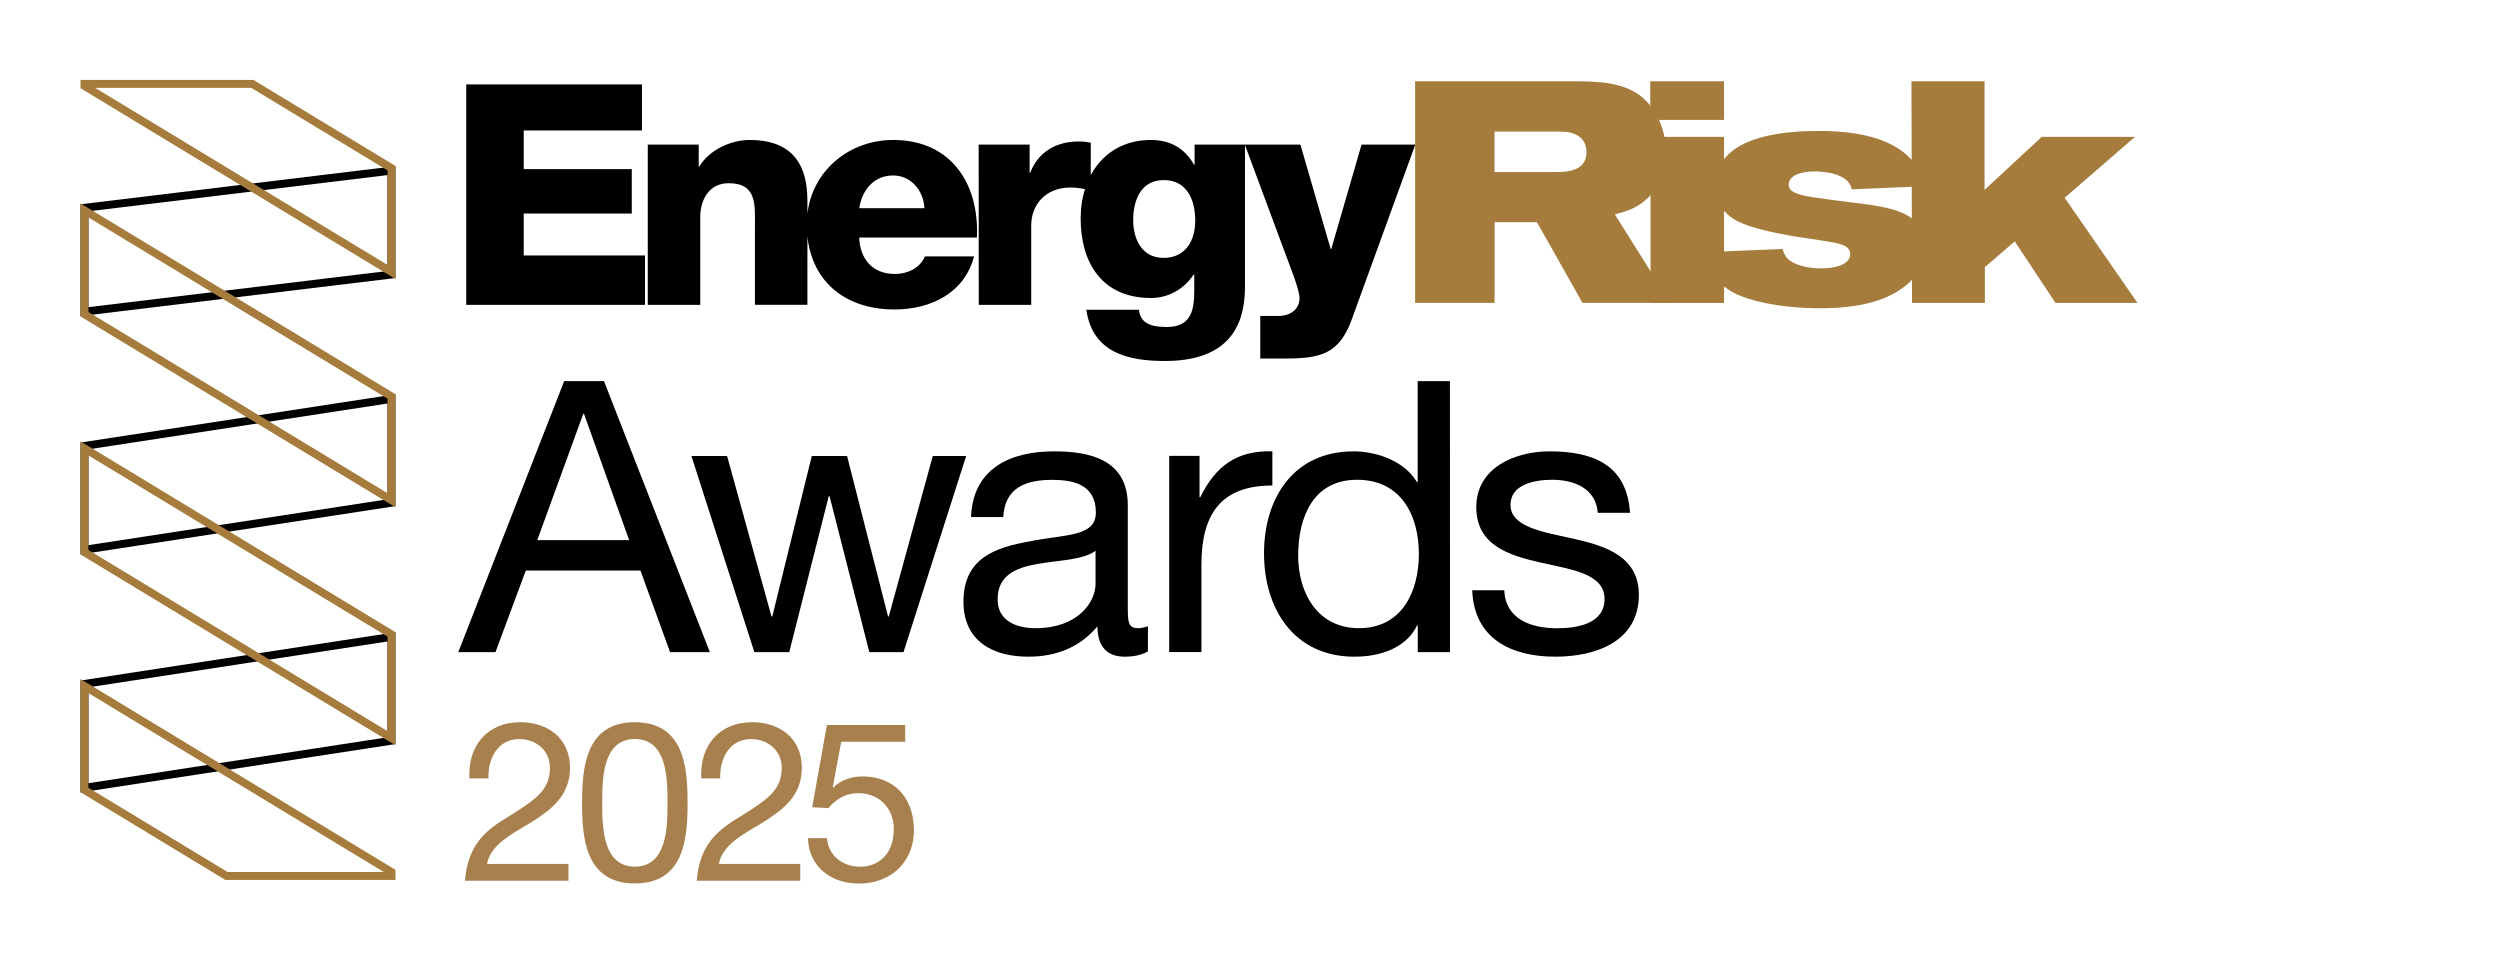
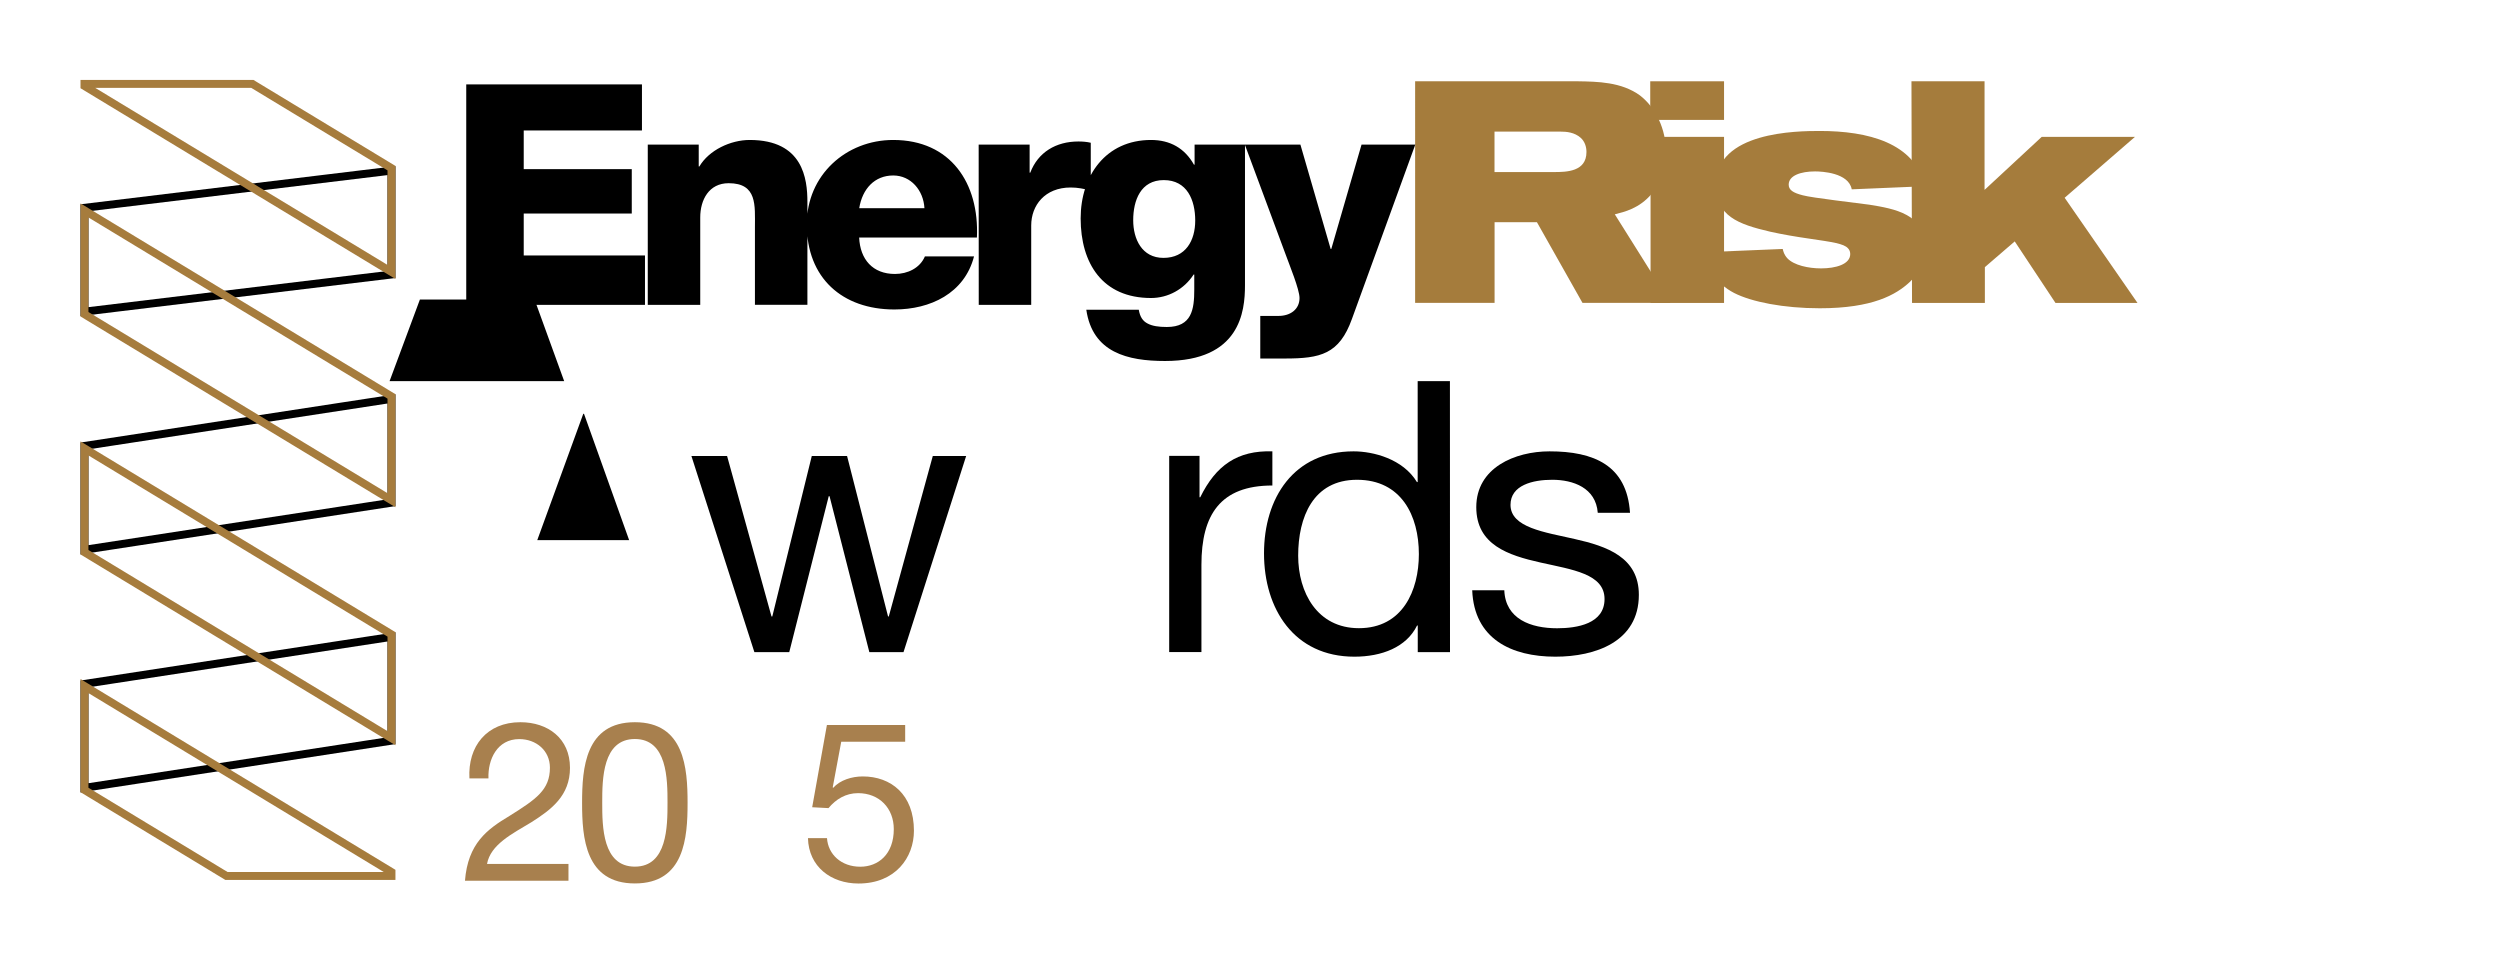
<svg xmlns="http://www.w3.org/2000/svg" version="1.1" id="Layer_1" x="0px" y="0px" width="314px" height="120px" viewBox="0 0 314 120" style="enable-background:new 0 0 314 120;" xml:space="preserve">
  <style type="text/css">
	.st0{fill:#A8804E;}
	.st1{fill:#A57C3C;}
	.st2{fill:none;stroke:#000000;stroke-width:0.996;stroke-miterlimit:10;}
	.st3{fill:none;stroke:#A67C3D;stroke-width:0.996;stroke-miterlimit:10;}
</style>
  <g>
    <path class="st0" d="M58.96,97.76c-0.22-4.04,2.19-7.05,6.4-7.05c3.45,0,6.23,2.02,6.23,5.73c0,3.51-2.36,5.25-4.83,6.82   c-2.47,1.49-5.14,2.81-5.59,5.25H71.4v2.11h-13c0.37-4.69,2.78-6.46,5.59-8.14c3.37-2.11,5.08-3.28,5.08-6.06   c0-2.16-1.74-3.59-3.85-3.59c-2.78,0-3.96,2.56-3.87,4.94h-2.39V97.76z" />
    <path class="st0" d="M79.74,90.71c6.23,0,6.62,5.76,6.62,10.14s-0.39,10.11-6.62,10.11s-6.63-5.73-6.63-10.11   S73.51,90.71,79.74,90.71z M79.74,108.85c4.07,0,4.1-5.05,4.1-8.03c0-2.95-0.03-8-4.1-8s-4.1,5.05-4.1,8   C75.64,103.8,75.67,108.85,79.74,108.85z" />
-     <path class="st0" d="M88.08,97.76c-0.22-4.04,2.19-7.05,6.4-7.05c3.45,0,6.23,2.02,6.23,5.73c0,3.51-2.36,5.25-4.83,6.82   c-2.47,1.49-5.14,2.81-5.59,5.25h10.22v2.11h-13c0.37-4.69,2.78-6.46,5.59-8.14c3.37-2.11,5.08-3.28,5.08-6.06   c0-2.16-1.74-3.59-3.85-3.59c-2.78,0-3.96,2.56-3.87,4.94h-2.38V97.76z" />
    <path class="st0" d="M113.69,93.16h-8.03l-1.07,5.73l0.06,0.06c0.87-0.98,2.36-1.43,3.71-1.43c3.54,0,6.43,2.25,6.43,6.82   c0,3.37-2.33,6.63-6.96,6.63c-3.45,0-6.26-2.11-6.35-5.7h2.39c0.14,2.05,1.8,3.59,4.18,3.59c2.27,0,4.21-1.57,4.21-4.72   c0-2.61-1.8-4.52-4.49-4.52c-1.54,0-2.78,0.76-3.71,1.88l-2.05-0.11l1.85-10.33h9.83V93.16z" />
  </g>
  <g>
-     <path d="M70.86,47.87h5l13.3,34.04h-5l-3.72-10.25h-14.4l-3.81,10.25h-4.67L70.86,47.87z M67.48,67.84h11.54l-5.67-15.87h-0.09   L67.48,67.84z" />
+     <path d="M70.86,47.87h5h-5l-3.72-10.25h-14.4l-3.81,10.25h-4.67L70.86,47.87z M67.48,67.84h11.54l-5.67-15.87h-0.09   L67.48,67.84z" />
    <path d="M113.48,81.91h-4.29l-5-19.59h-0.1l-4.96,19.59h-4.38l-7.91-24.64h4.48l5.58,20.16H97l4.96-20.16h4.43l5.15,20.16h0.09   l5.53-20.16h4.19L113.48,81.91z" />
-     <path d="M144.18,81.81c-0.71,0.43-1.72,0.67-2.91,0.67c-2.1,0-3.43-1.14-3.43-3.81c-2.24,2.67-5.24,3.81-8.68,3.81   c-4.48,0-8.15-1.96-8.15-6.91c0-5.58,4.15-6.82,8.34-7.58c4.43-0.91,8.29-0.52,8.29-3.62c0-3.58-2.96-4.1-5.48-4.1   c-3.43,0-5.96,1.05-6.15,4.67h-4.05c0.24-6.1,4.91-8.25,10.44-8.25c4.43,0,9.25,1,9.25,6.77v12.68c0,1.91,0,2.76,1.29,2.76   c0.38,0,0.81-0.1,1.24-0.24V81.81z M137.6,69.18c-3.15,2.34-12.3,0.05-12.3,6.1c0,2.67,2.29,3.62,4.77,3.62   c5.34,0,7.53-3.29,7.53-5.58V69.18z" />
    <path d="M146.85,57.26h3.81v5.2h0.09c1.96-4,4.67-5.91,9.06-5.77v4.29c-6.53,0-8.91,3.67-8.91,9.96V81.9h-4.05L146.85,57.26   L146.85,57.26z" />
    <path d="M182.12,81.91h-4.05v-3.34h-0.09c-1.33,2.72-4.43,3.91-7.87,3.91c-7.58,0-11.35-6.01-11.35-12.97s3.72-12.82,11.25-12.82   c2.48,0,6.2,0.95,7.96,3.86h0.09V47.87h4.05L182.12,81.91L182.12,81.91z M170.68,78.9c5.48,0,7.53-4.72,7.53-9.3   c0-4.81-2.19-9.34-7.77-9.34c-5.53,0-7.39,4.72-7.39,9.53C163.05,74.42,165.44,78.9,170.68,78.9z" />
    <path d="M188.94,74.14c0.14,3.62,3.34,4.77,6.63,4.77c2.53,0,5.96-0.57,5.96-3.67c0-6.34-16.11-2.05-16.11-11.54   c0-4.96,4.86-7.01,9.2-7.01c5.53,0,9.72,1.72,10.11,7.72h-4.05c-0.24-3.15-3.1-4.15-5.72-4.15c-2.43,0-5.24,0.67-5.24,3.15   c0,2.86,4.29,3.43,8.06,4.29c4.05,0.91,8.06,2.29,8.06,7.01c0,5.91-5.48,7.77-10.49,7.77c-5.53,0-10.2-2.24-10.44-8.34H188.94z" />
  </g>
  <g>
    <path class="st1" d="M187.71,21.61h7.49c1.54,0,4.06-0.04,4.06-2.52c0-0.63-0.2-1.3-0.71-1.77c-0.79-0.71-1.81-0.79-2.56-0.79   h-8.28V21.61L187.71,21.61z M177.73,10.21h20.47c2.44,0.04,5.44,0.08,7.77,1.77c2.01,1.54,3.27,4.26,3.27,7.06   c0,1.97-0.63,3.9-1.77,5.28c-1.58,1.89-3.47,2.29-4.65,2.6l6.98,11.12h-11.04l-5.72-10.13h-5.32v10.13h-9.98V10.21" />
    <path class="st1" d="M207.31,17.19h9.23v20.86h-9.23V17.19L207.31,17.19z M207.27,10.21h9.27v4.85h-9.27V10.21" />
    <path class="st1" d="M223.91,31.27c0.08,0.32,0.16,0.71,0.59,1.18c0.83,0.87,2.64,1.26,4.22,1.26c1.85,0,3.67-0.51,3.67-1.81   c0-0.35-0.16-0.59-0.28-0.71c-0.51-0.59-1.97-0.79-4.89-1.22c-1.66-0.24-3.27-0.51-4.89-0.87c-4.06-0.95-6.82-1.97-6.82-5.91   c0-6.66,10.21-6.74,13.05-6.74c6.03,0,11.91,1.46,13.25,6.94l-9.23,0.39c-0.39-2.09-3.75-2.25-4.61-2.25   c-1.77,0-3.31,0.51-3.31,1.66c0,0.67,0.55,1.03,1.77,1.34c1.14,0.32,7.02,0.99,8.36,1.18c3.15,0.51,7.06,1.18,7.06,5.4   c0,2.05-1.03,3.35-1.97,4.3c-1.74,1.62-4.69,3.31-11.32,3.31c-4.5,0-8.56-0.79-10.77-1.93c-2.41-1.26-3.08-2.96-3.27-5.13   L223.91,31.27" />
    <polyline class="st1" points="240.08,10.21 249.26,10.21 249.26,23.85 256.44,17.19 268.15,17.19 259.32,24.84 268.47,38.05    258.17,38.05 253.05,30.32 249.3,33.55 249.3,38.05 240.15,38.05 240.08,10.21  " />
    <path d="M58.56,38.29h22.45v-6.2H65.78v-5.27h13.57v-5.58H65.78v-4.85h14.85V10.6H58.56V38.29L58.56,38.29z M81.36,38.29h6.59   V27.31c0-2.21,1.09-4.3,3.57-4.3c3.61,0,3.3,2.79,3.3,5.54v9.73h6.59V25.37c0-2.91-0.54-7.79-7.25-7.79c-2.4,0-5.12,1.28-6.32,3.33   h-0.08v-2.75h-6.4V38.29L81.36,38.29z M107.92,26.15c0.39-2.44,1.94-4.11,4.27-4.11c2.21,0,3.8,1.86,3.92,4.11H107.92L107.92,26.15   z M122.7,29.83c0.31-6.82-3.3-12.25-10.51-12.25c-5.93,0-10.86,4.42-10.86,10.59c0,6.75,4.46,10.7,11.01,10.7   c4.5,0,8.8-2.02,10-6.67h-6.17c-0.62,1.47-2.17,2.21-3.76,2.21c-2.79,0-4.38-1.82-4.5-4.58L122.7,29.83L122.7,29.83z M122.93,38.29   h6.59v-9.97c0-2.52,1.71-4.77,4.96-4.77c0.89,0,1.67,0.16,2.52,0.39v-6.01c-0.5-0.12-1.05-0.16-1.55-0.16   c-2.83,0-5.08,1.36-6.05,3.92h-0.08v-3.53h-6.4L122.93,38.29L122.93,38.29z M150.12,27.7c0,2.52-1.2,4.69-3.99,4.69   c-2.71,0-3.8-2.37-3.8-4.73c0-2.48,0.93-5.04,3.84-5.04C149.11,22.62,150.12,25.14,150.12,27.7L150.12,27.7z M156.36,18.16h-6.32   v2.52h-0.08c-1.16-2.06-2.99-3.1-5.39-3.1c-5.7,0-8.84,4.5-8.84,9.85c0,5.66,2.75,10,8.84,10c2.13,0,4.15-1.09,5.35-2.95H150v1.9   c0,2.48-0.31,4.69-3.45,4.69c-1.01,0-1.82-0.12-2.4-0.43c-0.62-0.31-0.97-0.85-1.12-1.74h-6.59c0.78,5.39,5.2,6.44,9.89,6.44   c9.42,0,10.04-6.2,10.04-9.5V18.16H156.36z M177.76,18.16h-6.75l-3.8,13.11h-0.08l-3.8-13.11h-6.98l5.2,14   c0.39,1.09,1.67,4.19,1.67,5.27c0,1.4-1.12,2.25-2.64,2.25h-2.29v5.35h3.1c4.46,0,6.82-0.54,8.41-4.96L177.76,18.16L177.76,18.16z" />
  </g>
  <g>
    <polygon class="st2" points="49.17,21.43 10.61,26.1 10.61,39.14 49.17,34.48  " />
    <polygon class="st2" points="49.17,50.1 10.61,56.01 10.61,69.05 49.17,63.14  " />
    <polygon class="st3" points="49.17,21.12 31.7,10.54 10.61,10.54 10.61,10.8 49.17,34.16  " />
    <polygon class="st3" points="49.17,49.79 10.61,26.43 10.61,39.47 49.17,62.83  " />
    <polygon class="st2" points="49.17,79.99 10.61,85.9 10.61,98.95 49.17,93.03  " />
    <polygon class="st3" points="10.61,99.22 28.44,110.02 49.17,110.02 49.17,109.53 10.61,86.17  " />
    <polygon class="st3" points="49.17,79.68 10.61,56.32 10.61,69.36 49.17,92.72  " />
  </g>
</svg>